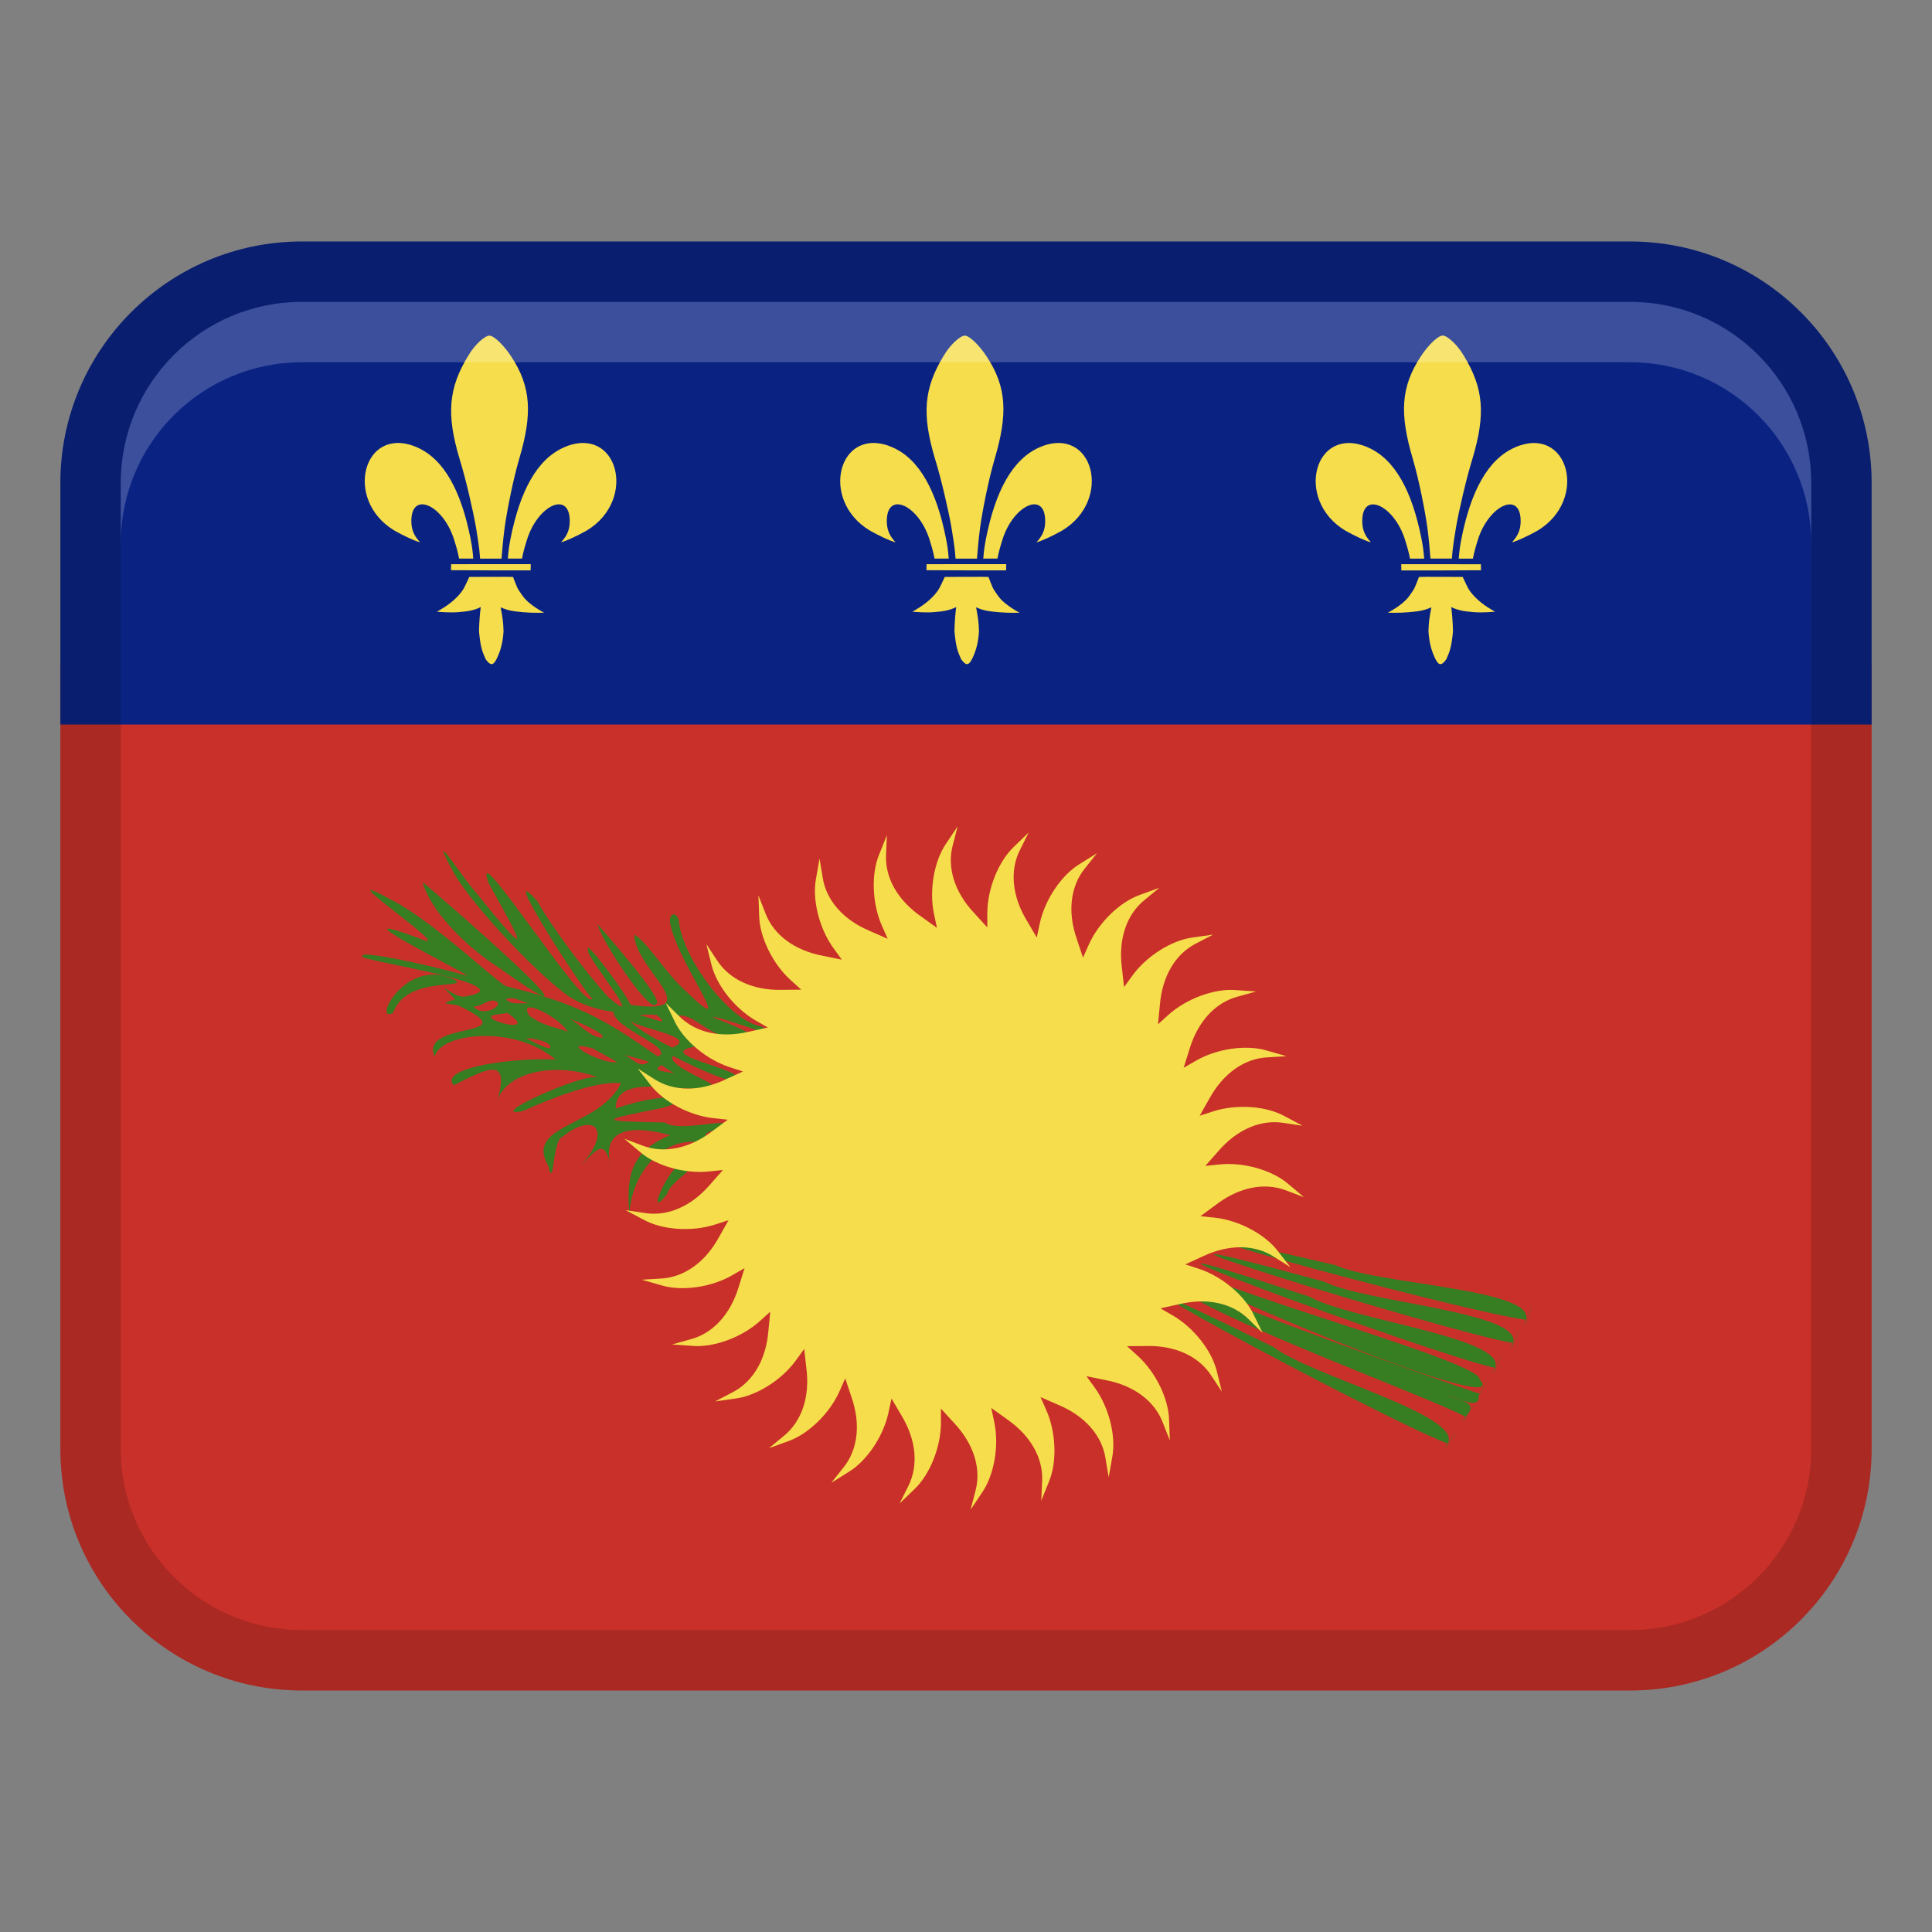
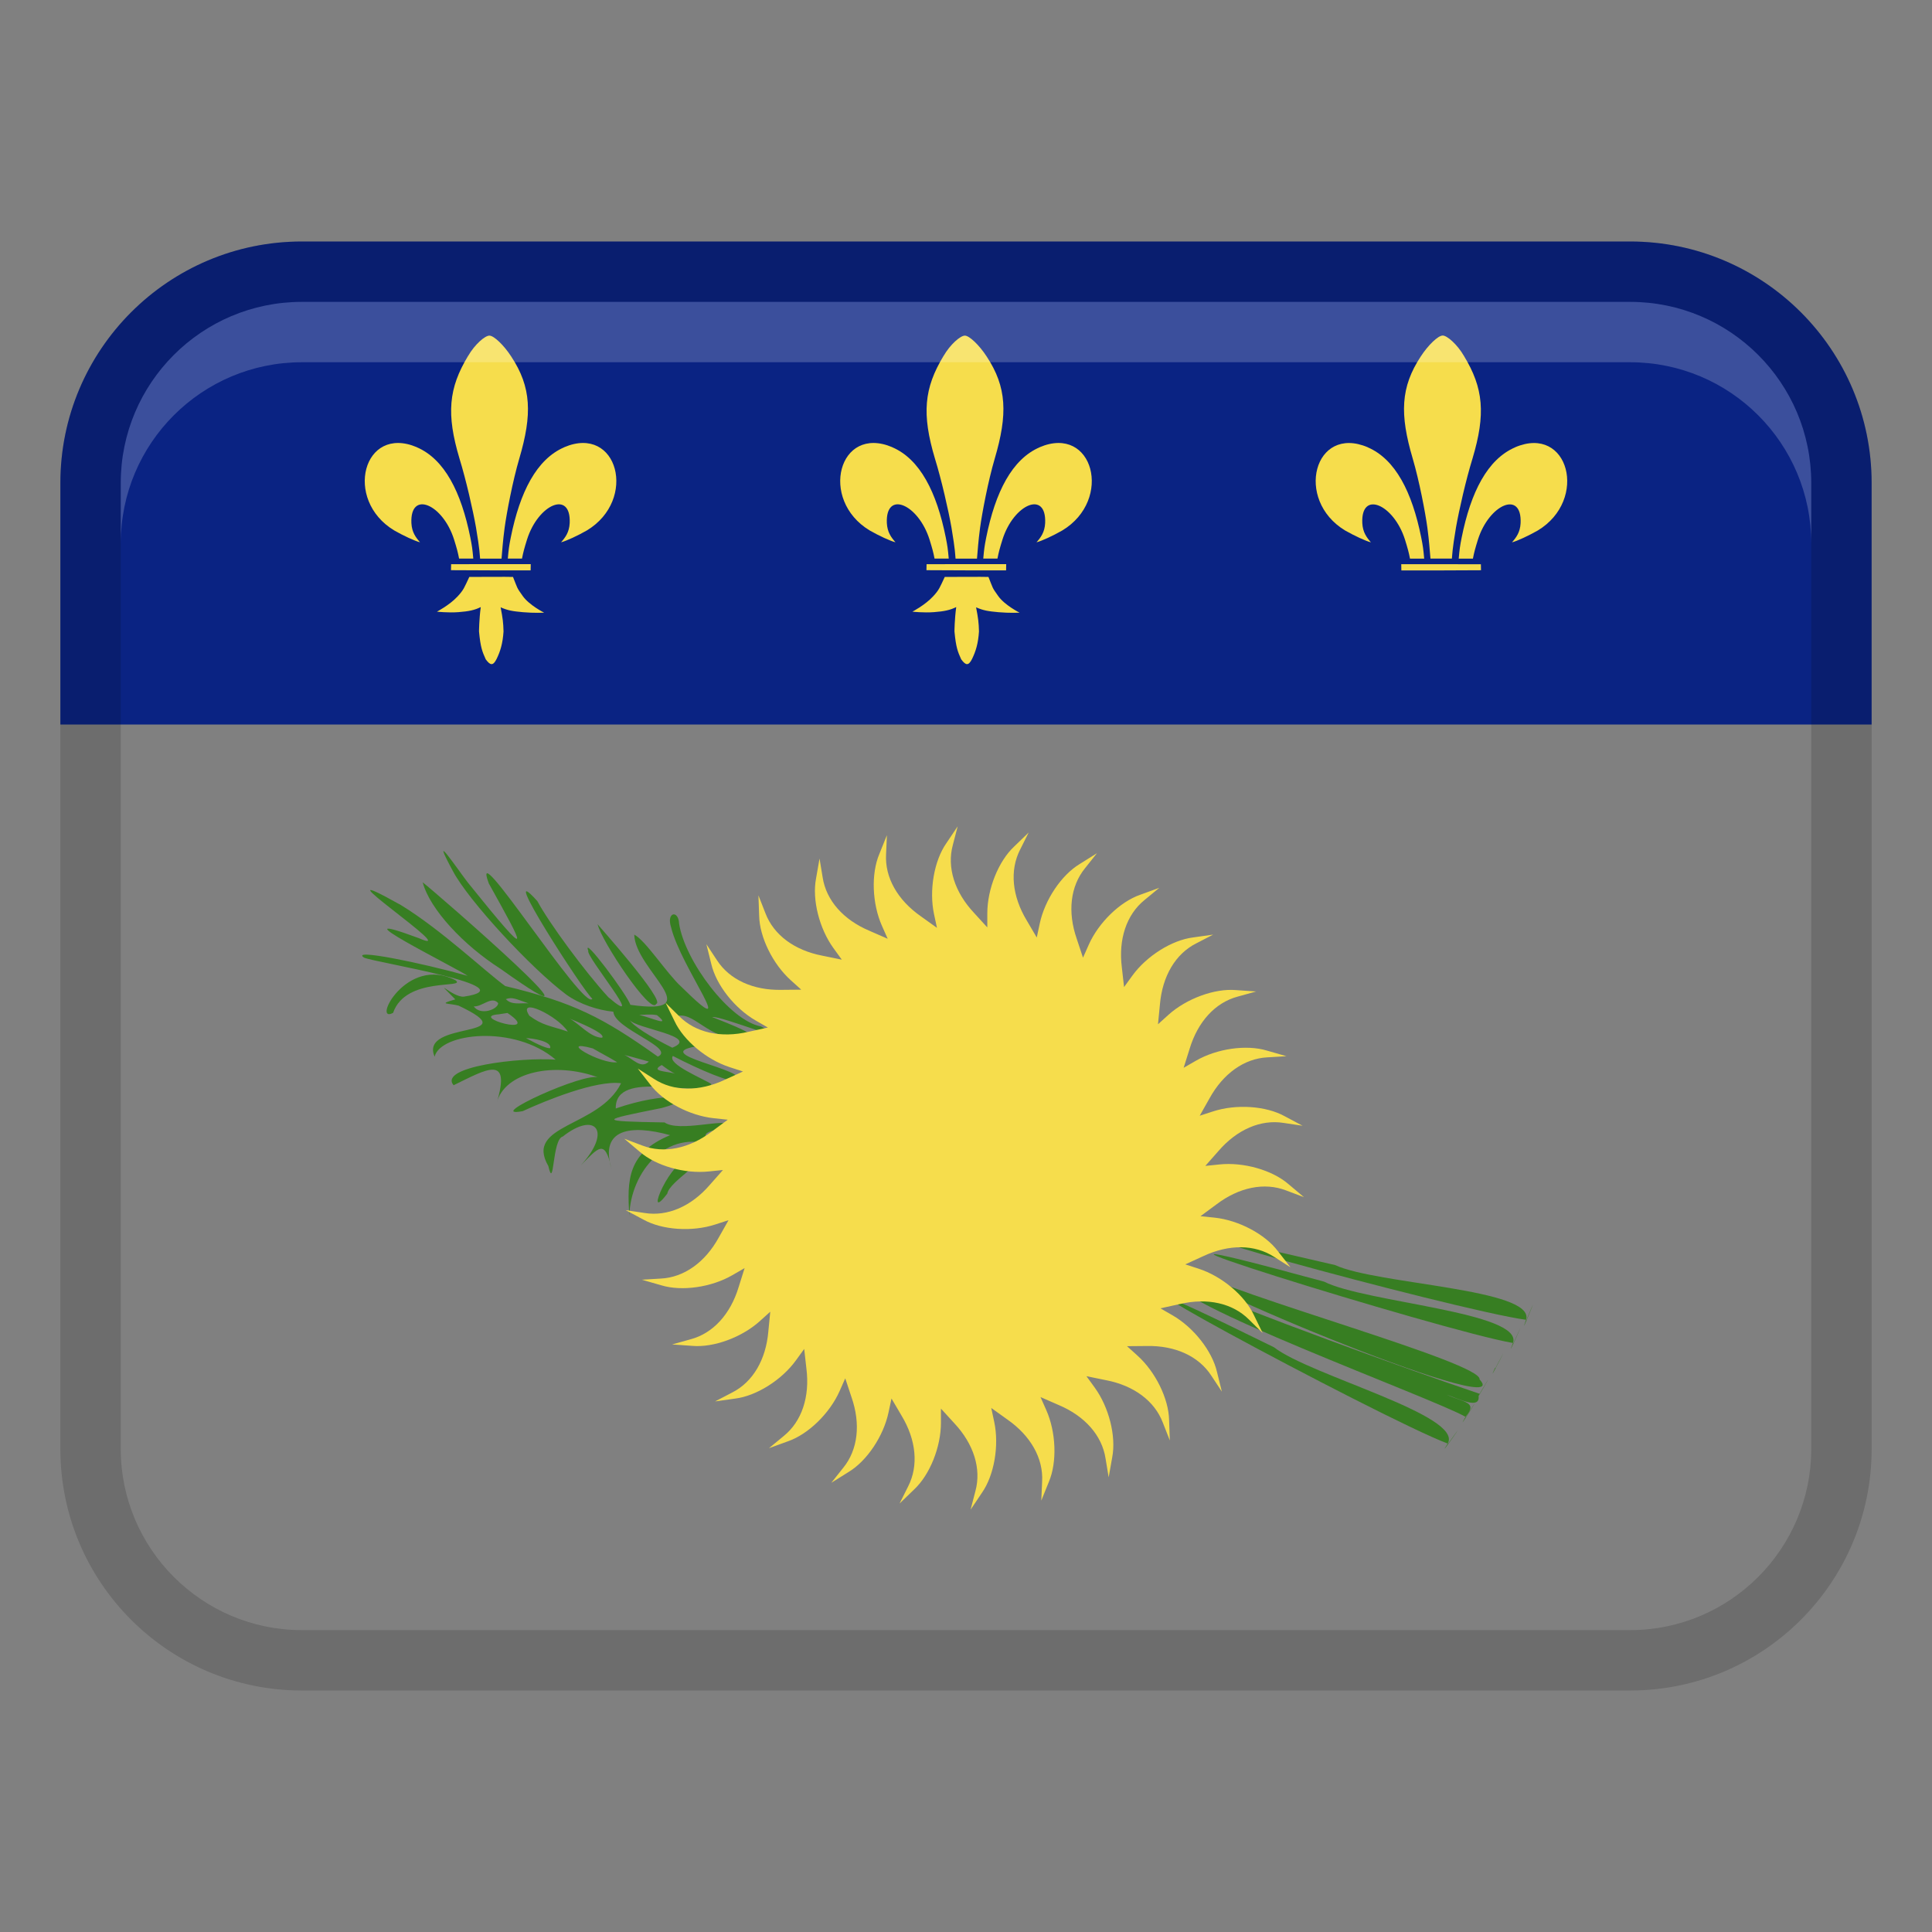
<svg xmlns="http://www.w3.org/2000/svg" width="32" height="32" viewBox="0 0 32 32">
  <rect x="0" y="0" width="32" height="32" fill="#808080" stroke="none" />
-   <path d="M31,24V11H1v13c0,2.209,1.791,4,4,4H27c2.209,0,4-1.791,4-4Z" fill="#c83029" />
  <path d="M5,4H27c2.208,0,4,1.792,4,4v4H1v-4c0-2.208,1.792-4,4-4Z" fill="#0a2383" />
  <path d="M5,28H27c2.209,0,4-1.791,4-4V8c0-2.209-1.791-4-4-4H5c-2.209,0-4,1.791-4,4V24c0,2.209,1.791,4,4,4ZM2,8c0-1.654,1.346-3,3-3H27c1.654,0,3,1.346,3,3V24c0,1.654-1.346,3-3,3H5c-1.654,0-3-1.346-3-3V8Z" opacity=".15" />
  <path id="1705926025360-187885_path1328" d="M15.628,5.895c-.324,.535-.363,.963-.142,1.702,.107,.345,.224,.86,.273,1.139,.066,.394,.059,.432,.068,.517,.082,0,.268,0,.355,0,.012-.136,.022-.294,.051-.51,.034-.252,.135-.781,.243-1.147,.216-.733,.202-1.183-.134-1.692-.123-.189-.287-.345-.361-.345s-.241,.144-.353,.337Z" fill="#f6dd4c" />
  <path id="1705926025360-187885_path1330" d="M17.221,7.408c-.459,.197-.735,.743-.886,1.494-.028,.141-.035,.191-.049,.35,.099,0,.138,.001,.235,0,.021-.107,.036-.164,.083-.315,.185-.588,.731-.823,.707-.273-.008,.152-.072,.237-.143,.318,.088-.022,.275-.109,.427-.196,.845-.509,.512-1.756-.374-1.379h0Z" fill="#f6dd4c" />
  <path id="1705926025360-187885_path1332" d="M15.345,9.444c.371,.002,1.011,.005,1.319,.003,0-.079,.002-.039,.002-.103-.226-.002-1.094,.001-1.319,.001,0,.041,0,.061-.002,.099Z" fill="#f6dd4c" />
  <path id="1705926025360-187885_path1334" d="M15.454,9.879c-.134,.144-.342,.252-.342,.252,0,0,.185,.021,.357,.008,.172-.013,.268-.034,.369-.084-.028,.205-.029,.404-.029,.404,.025,.264,.053,.332,.111,.461,.078,.107,.123,.108,.18-.005,.062-.127,.102-.257,.115-.456-.004-.149-.013-.218-.048-.4,.119,.052,.194,.065,.372,.081,.182,.016,.349,.008,.349,.008,0,0-.246-.123-.354-.275-.107-.149-.084-.124-.162-.317-.094-.004-.572,0-.724,0-.083,.176-.091,.212-.194,.323h0Z" fill="#f6dd4c" />
  <path id="1705926025360-187885_path1336" d="M14.779,7.408c.459,.197,.735,.743,.886,1.494,.028,.141,.035,.191,.049,.35-.099,0-.138,.001-.235,0-.021-.107-.036-.164-.083-.315-.185-.588-.731-.823-.707-.273,.008,.152,.072,.237,.143,.318-.088-.022-.275-.109-.427-.196-.845-.509-.512-1.756,.374-1.379h0Z" fill="#f6dd4c" />
  <path id="1705926025360-187885_path1328-2" d="M7.753,5.895c-.324,.535-.363,.963-.142,1.702,.107,.345,.224,.86,.273,1.139,.066,.394,.059,.432,.068,.517,.082,0,.268,0,.355,0,.012-.136,.022-.294,.051-.51,.034-.252,.135-.781,.243-1.147,.216-.733,.202-1.183-.134-1.692-.123-.189-.287-.345-.361-.345s-.241,.144-.353,.337Z" fill="#f6dd4c" />
  <path id="1705926025360-187885_path1330-2" d="M9.346,7.408c-.459,.197-.735,.743-.886,1.494-.028,.141-.035,.191-.049,.35,.099,0,.138,.001,.235,0,.021-.107,.036-.164,.083-.315,.185-.588,.731-.823,.707-.273-.008,.152-.072,.237-.143,.318,.088-.022,.275-.109,.427-.196,.845-.509,.512-1.756-.374-1.379h0Z" fill="#f6dd4c" />
  <path id="1705926025360-187885_path1332-2" d="M7.47,9.444c.371,.002,1.011,.005,1.319,.003,0-.079,.002-.039,.002-.103-.226-.002-1.094,.001-1.319,.001,0,.041,0,.061-.002,.099Z" fill="#f6dd4c" />
  <path id="1705926025360-187885_path1334-2" d="M7.579,9.879c-.134,.144-.342,.252-.342,.252,0,0,.185,.021,.357,.008,.172-.013,.268-.034,.369-.084-.028,.205-.029,.404-.029,.404,.025,.264,.053,.332,.111,.461,.078,.107,.123,.108,.18-.005,.062-.127,.102-.257,.115-.456-.004-.149-.013-.218-.048-.4,.119,.052,.194,.065,.372,.081,.182,.016,.349,.008,.349,.008,0,0-.246-.123-.354-.275-.107-.149-.084-.124-.162-.317-.094-.004-.572,0-.724,0-.083,.176-.091,.212-.194,.323h0Z" fill="#f6dd4c" />
  <path id="1705926025360-187885_path1336-2" d="M6.904,7.408c.459,.197,.735,.743,.886,1.494,.028,.141,.035,.191,.049,.35-.099,0-.138,.001-.235,0-.021-.107-.036-.164-.083-.315-.185-.588-.731-.823-.707-.273,.008,.152,.072,.237,.143,.318-.088-.022-.275-.109-.427-.196-.845-.509-.512-1.756,.374-1.379h0Z" fill="#f6dd4c" />
  <path id="1705926025360-187885_path1328-3" d="M23.894,5.558c-.074,0-.238,.156-.361,.345-.336,.509-.351,.959-.134,1.692,.108,.367,.209,.895,.243,1.147,.029,.217,.039,.374,.051,.51,.086,0,.273,0,.355,0,.009-.086,.002-.123,.068-.517,.049-.279,.166-.794,.273-1.139,.221-.739,.183-1.167-.142-1.702-.112-.192-.279-.337-.353-.337Z" fill="#f6dd4c" />
  <path id="1705926025360-187885_path1330-3" d="M22.654,7.408c-.886-.378-1.218,.87-.374,1.379,.152,.086,.339,.174,.427,.196-.071-.081-.135-.166-.143-.318-.025-.55,.521-.314,.707,.273,.047,.152,.062,.208,.083,.315,.097,0,.136,0,.235,0-.014-.159-.021-.209-.049-.35-.151-.752-.427-1.297-.886-1.494h0Z" fill="#f6dd4c" />
  <path id="1705926025360-187885_path1332-3" d="M24.528,9.346c-.226,0-1.093-.003-1.319-.001,0,.064,.002,.024,.002,.103,.308,.002,.948-.001,1.319-.003-.001-.037-.002-.057-.002-.099Z" fill="#f6dd4c" />
-   <path id="1705926025360-187885_path1334-3" d="M24.421,9.879c-.103-.111-.111-.147-.194-.323-.152,0-.63-.004-.724,0-.078,.193-.055,.167-.162,.317-.108,.151-.354,.275-.354,.275,0,0,.167,.008,.349-.008,.178-.016,.253-.029,.372-.081-.035,.182-.044,.251-.048,.4,.013,.199,.054,.33,.115,.456,.057,.113,.102,.113,.18,.005,.057-.129,.086-.196,.111-.461,0,0-.002-.198-.029-.404,.102,.049,.197,.071,.369,.084,.172,.013,.357-.008,.357-.008,0,0-.209-.108-.342-.252h0Z" fill="#f6dd4c" />
  <path id="1705926025360-187885_path1336-3" d="M25.096,7.408c.886-.378,1.218,.87,.374,1.379-.152,.086-.339,.174-.427,.196,.071-.081,.135-.166,.143-.318,.025-.55-.521-.314-.707,.273-.047,.152-.062,.208-.083,.315-.097,0-.136,0-.235,0,.014-.159,.021-.209,.049-.35,.151-.752,.427-1.297,.886-1.494h0Z" fill="#f6dd4c" />
  <path d="M8.292,16.048c2.131,1.52-1.083-1.275-1.291-1.434,.12,.45,.681,1.045,1.291,1.434Z" fill="#377e22" />
  <path d="M12.604,17.001c-.519-.095-1.258-1.082-1.356-1.701-.008-.232-.215-.197-.133,.058,.163,.677,1.189,1.991,.168,.984-.244-.223-.588-.764-.778-.862,.014,.588,1.26,1.352-.064,1.163-.052-.164-.81-1.18-.697-.895-.053,.081,1.01,1.348,.332,.769-.389-.423-.985-1.235-1.176-1.592-.708-.786,.791,1.536,.911,1.616-.119,.244-2.057-2.817-1.714-1.907,.587,1.058,.774,1.378-.348-.016-.185-.241-.645-.925-.248-.191,.257,.489,1.3,1.616,1.879,2.047,.22,.16,.527,.258,.779,.283,.013,.284,1.038,.603,.737,.744-.914-.651-1.396-.897-2.528-1.169-.325-.236-1.064-.937-1.729-1.342-1.577-.883,1.101,.903,.296,.548-1.472-.544,.622,.492,.811,.625-.759-.214-1.958-.459-1.715-.301,.184,.081,2.742,.485,1.649,.646-.186,.013-.54-.361-.139,.045-.306,.087-.108,.059,.056,.104,1.173,.557-.665,.235-.398,.845,.091-.393,1.318-.537,2.004,.049-.596-.041-1.947,.118-1.69,.424,.544-.265,.96-.521,.712,.298,.127-.519,.962-.697,1.694-.424-.211-.11-1.934,.682-1.261,.555,.39-.18,1.217-.516,1.629-.462-.365,.737-1.608,.674-1.205,1.371,.1,.433,.06-.446,.24-.489,.534-.422,.826-.099,.297,.479,.293-.295,.399-.45,.507,.046-.193-.654,.32-.727,.973-.547-.704,.293-.715,.739-.675,1.331,.019-.716,.618-1.45,1.392-1.156-.398-.305,.231-.23,.247-.345-.041-.114-.819,.126-1.056-.041-1.143-.019-1.061-.036-.046-.239,.71-.193,.072-.283-.762,.008-.016-.675,1.406-.152,1.585-.403-.135-.092-.741-.332-.639-.467,.464,.24,.959,.445,1.053,.409,.274-.175-1.578-.448-.587-.579,1.006,.253-.243-.279-.427-.482,.307-.117,.539,.393,1.115,.367,.51,.022-.288-.272-.504-.36,.155-.025,1.513,.539,.806,.154Zm-1.424,.784c-.097-.042-.432-.033-.219-.145,.05,.039,.126,.094,.219,.145Zm-2.801-1.236c.104-.04,.161-.004,.375,.07-.13-.011-.279,.034-.375-.07Zm.026,.229c.606,.41-.667,.059-.142,.022,.044-.006,.092-.013,.142-.022Zm.363,.046c-.214-.329,.472,.001,.636,.262-.316-.105-.412-.1-.636-.262Zm1.051,.541c.131,.077,.285,.155,.403,.229-.27,.038-1.017-.397-.403-.229Zm.928,.218c-.134,.13-.258-.045-.404-.109,.135,.032,.291,.079,.404,.109Zm-.774-.395c-.195-.001-.386-.238-.539-.317,.369,.149,.59,.268,.539,.317Zm-2.126-.519c.141,.01,.294-.181,.405-.054-.004,.106-.297,.211-.405,.054Zm1.266,.69c-.04,.014-.185-.047-.4-.164,.102,0,.429,.052,.4,.164Zm2.022-.006c-.371-.184-.651-.362-.705-.459,.093,.142,1.181,.271,.705,.459Zm-.254-.539c.253,.206-.097,.04-.294-.004,.067,.001,.185-.017,.294,.004Z" fill="#377e22" />
  <path d="M10.868,16.627c.176-.033-.983-1.328-.969-1.318,.054,.266,.89,1.521,.969,1.318Z" fill="#377e22" />
  <path d="M7.546,16.237c-.815-.426-1.392,.731-1.035,.539,.208-.608,1.223-.396,1.035-.539Z" fill="#377e22" />
  <path d="M11.417,19.238c-.277-.123-.783,1.085-.364,.531,.036-.208,.715-.57,.364-.531Z" fill="#377e22" />
  <path d="M25.067,22.245s-.005,0-.007-.001c-.166,.41,.334-.713,.007,.001Z" fill="#377e22" />
  <path d="M21.931,21.228c-5.105-1.389,1.985,.825,3.129,1.016,.172-.511-2.451-.671-3.129-1.016Z" fill="#377e22" />
  <path d="M22.115,20.954c-5.144-1.208,2.008,.754,3.162,.906,.155-.516-2.473-.585-3.162-.906Z" fill="#377e22" />
  <path d="M25.283,21.861s-.005,0-.007,0c-.151,.415,.309-.724,.007,0Z" fill="#377e22" />
  <path d="M24.77,22.658s-.004,0-.007-.001c-.187,.4,.371-.695,.007,.001Z" fill="#377e22" />
-   <path d="M21.692,21.478c-5.026-1.655,1.939,.928,3.071,1.179,.198-.501-2.412-.799-3.071-1.179Z" fill="#377e22" />
  <path d="M24.508,23.086c-1.281-.434-3.785-1.344-4.969-1.853-.392,.25,4.232,1.939,4.734,2.234,.214-.248-.025-.237-.312-.366,.197,.063,.556,.255,.529,.021,.087-.142,.293-.502,.017-.037Z" fill="#377e22" />
  <path d="M24.507,22.848c.051-.279-4.093-1.4-4.814-1.831-.924-.119,5.495,2.573,4.814,1.831Z" fill="#377e22" />
  <path d="M24.28,23.469s-.004-.001-.006-.002c-.221,.383,.43-.66,.006,.002Z" fill="#377e22" />
  <path d="M21.101,22.315c-4.739-2.335,1.786,1.187,2.878,1.595,.267-.468-2.278-1.127-2.878-1.595Z" fill="#377e22" />
  <path d="M23.985,23.912s-.004-.002-.006-.002c-.241,.371,.464-.636,.006,.002Z" fill="#377e22" />
  <path id="1705926025360-187885_path2404" d="M16.418,23.32l.268,.192c.384,.268,.596,.641,.575,1.025l-.014,.318,.126-.312c.138-.327,.119-.822-.044-1.189l-.095-.214,.302,.132c.432,.182,.716,.503,.775,.883l.052,.314,.059-.332c.067-.349-.054-.829-.29-1.154l-.137-.189,.323,.066c.46,.088,.805,.343,.942,.703l.116,.296-.012-.337c-.007-.355-.225-.799-.523-1.068l-.174-.157,.329-.003c.468-.009,.858,.168,1.067,.491l.175,.265-.081-.327c-.08-.346-.386-.735-.734-.936l-.203-.117,.322-.071c.456-.107,.874-.015,1.146,.258l.226,.223-.148-.303c-.15-.321-.53-.639-.912-.763l-.222-.072,.3-.137c.424-.199,.852-.196,1.174,.014l.268,.171-.207-.266c-.214-.283-.652-.514-1.05-.556l-.233-.024,.265-.196c.373-.283,.793-.369,1.152-.231l.297,.112-.258-.217c-.268-.232-.744-.367-1.143-.325l-.233,.024,.218-.247c.306-.355,.699-.526,1.079-.465l.314,.047-.297-.158c-.31-.172-.804-.204-1.185-.08l-.222,.072,.162-.287c.226-.411,.574-.66,.958-.68l.317-.019-.324-.093c-.339-.103-.829-.033-1.176,.168l-.203,.117,.099-.315c.136-.449,.424-.765,.796-.864l.306-.085-.336-.023c-.353-.03-.818,.141-1.116,.409l-.174,.157,.032-.328c.04-.467,.256-.837,.6-1.011l.282-.146-.333,.047c-.352,.044-.771,.308-1.006,.633l-.137,.189-.037-.328c-.058-.465,.077-.872,.376-1.114l.245-.202-.316,.115c-.335,.116-.69,.461-.853,.828l-.095,.214-.104-.313c-.154-.443-.106-.869,.137-1.168l.198-.249-.286,.179c-.304,.183-.579,.595-.662,.988l-.049,.229-.167-.284c-.242-.402-.284-.828-.109-1.171l.142-.284-.242,.234c-.259,.243-.443,.703-.443,1.104v.234l-.222-.243c-.32-.342-.45-.751-.349-1.123l.08-.308-.188,.28c-.203,.291-.287,.779-.204,1.172l.049,.229-.268-.192c-.384-.268-.596-.641-.575-1.025l.014-.318-.126,.313c-.138,.327-.119,.822,.044,1.189l.095,.214-.302-.132c-.432-.182-.716-.503-.775-.883l-.052-.314-.058,.332c-.067,.349,.054,.829,.29,1.154l.137,.189-.323-.066c-.46-.088-.805-.343-.942-.703l-.116-.296,.012,.337c.007,.355,.225,.799,.523,1.068l.174,.157-.329,.003c-.468,.009-.858-.168-1.067-.491l-.175-.265,.081,.327c.08,.346,.386,.735,.734,.936l.203,.117-.322,.071c-.456,.107-.874,.015-1.146-.258l-.226-.223,.148,.303c.15,.322,.531,.639,.912,.763l.222,.072-.3,.137c-.424,.199-.852,.196-1.174-.014l-.268-.171,.207,.266c.214,.283,.652,.514,1.05,.556l.233,.025-.265,.196c-.373,.283-.793,.369-1.152,.231l-.297-.112,.258,.217c.268,.233,.744,.367,1.143,.325l.233-.024-.218,.247c-.306,.355-.699,.526-1.079,.465l-.314-.047,.297,.158c.31,.172,.804,.204,1.185,.08l.222-.072-.162,.287c-.226,.411-.574,.66-.958,.68l-.317,.019,.324,.093c.339,.103,.829,.033,1.176-.168l.203-.117-.099,.315c-.136,.449-.424,.765-.796,.864l-.306,.085,.336,.024c.353,.03,.818-.141,1.116-.409l.174-.157-.032,.328c-.04,.467-.256,.837-.6,1.011l-.282,.147,.333-.047c.352-.044,.771-.308,1.006-.633l.137-.189,.037,.328c.058,.465-.077,.872-.376,1.114l-.245,.202,.316-.115c.335-.116,.69-.462,.853-.828l.095-.214,.104,.313c.154,.443,.106,.869-.137,1.168l-.198,.249,.286-.179c.304-.183,.579-.595,.662-.988l.049-.229,.167,.284c.242,.401,.284,.828,.109,1.171l-.142,.284,.242-.234c.259-.242,.443-.702,.443-1.104v-.234l.222,.243c.32,.342,.45,.751,.349,1.123l-.08,.308,.188-.28c.203-.291,.287-.779,.204-1.172l-.049-.229" fill="#f6dd4c" />
  <path d="M27,5H5c-1.657,0-3,1.343-3,3v1c0-1.657,1.343-3,3-3H27c1.657,0,3,1.343,3,3v-1c0-1.657-1.343-3-3-3Z" fill="#fff" opacity=".2" />
</svg>